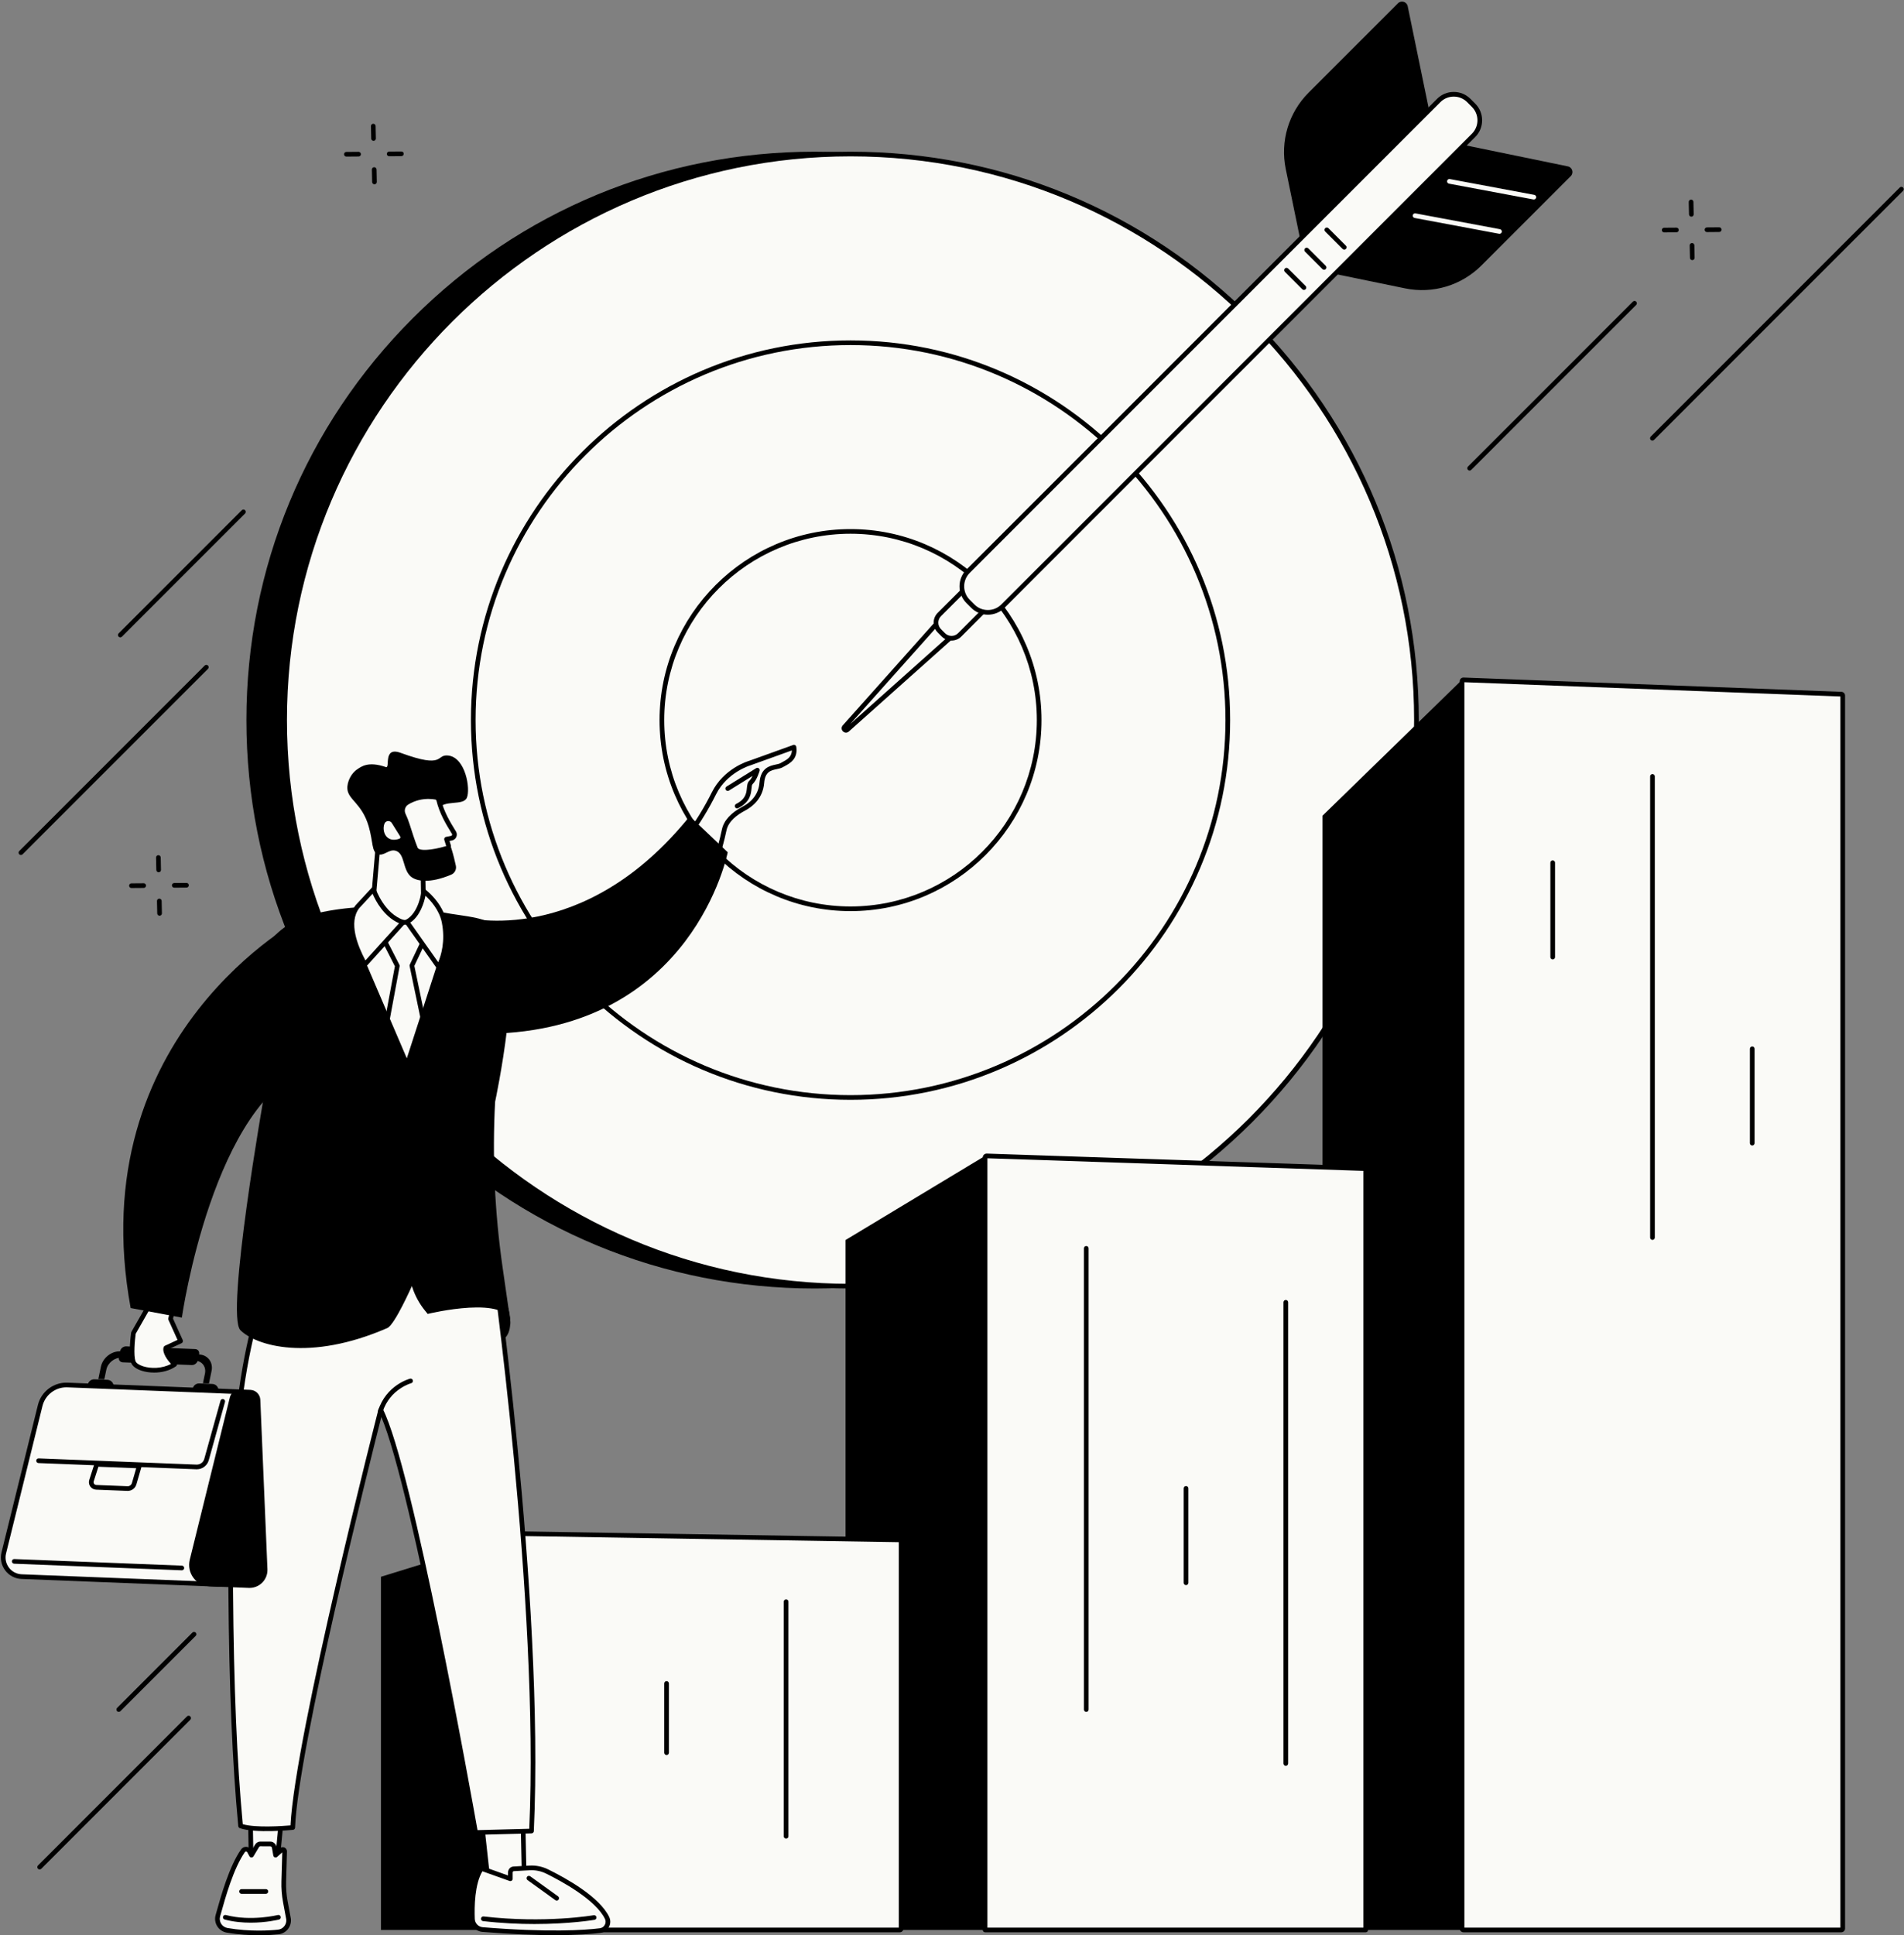
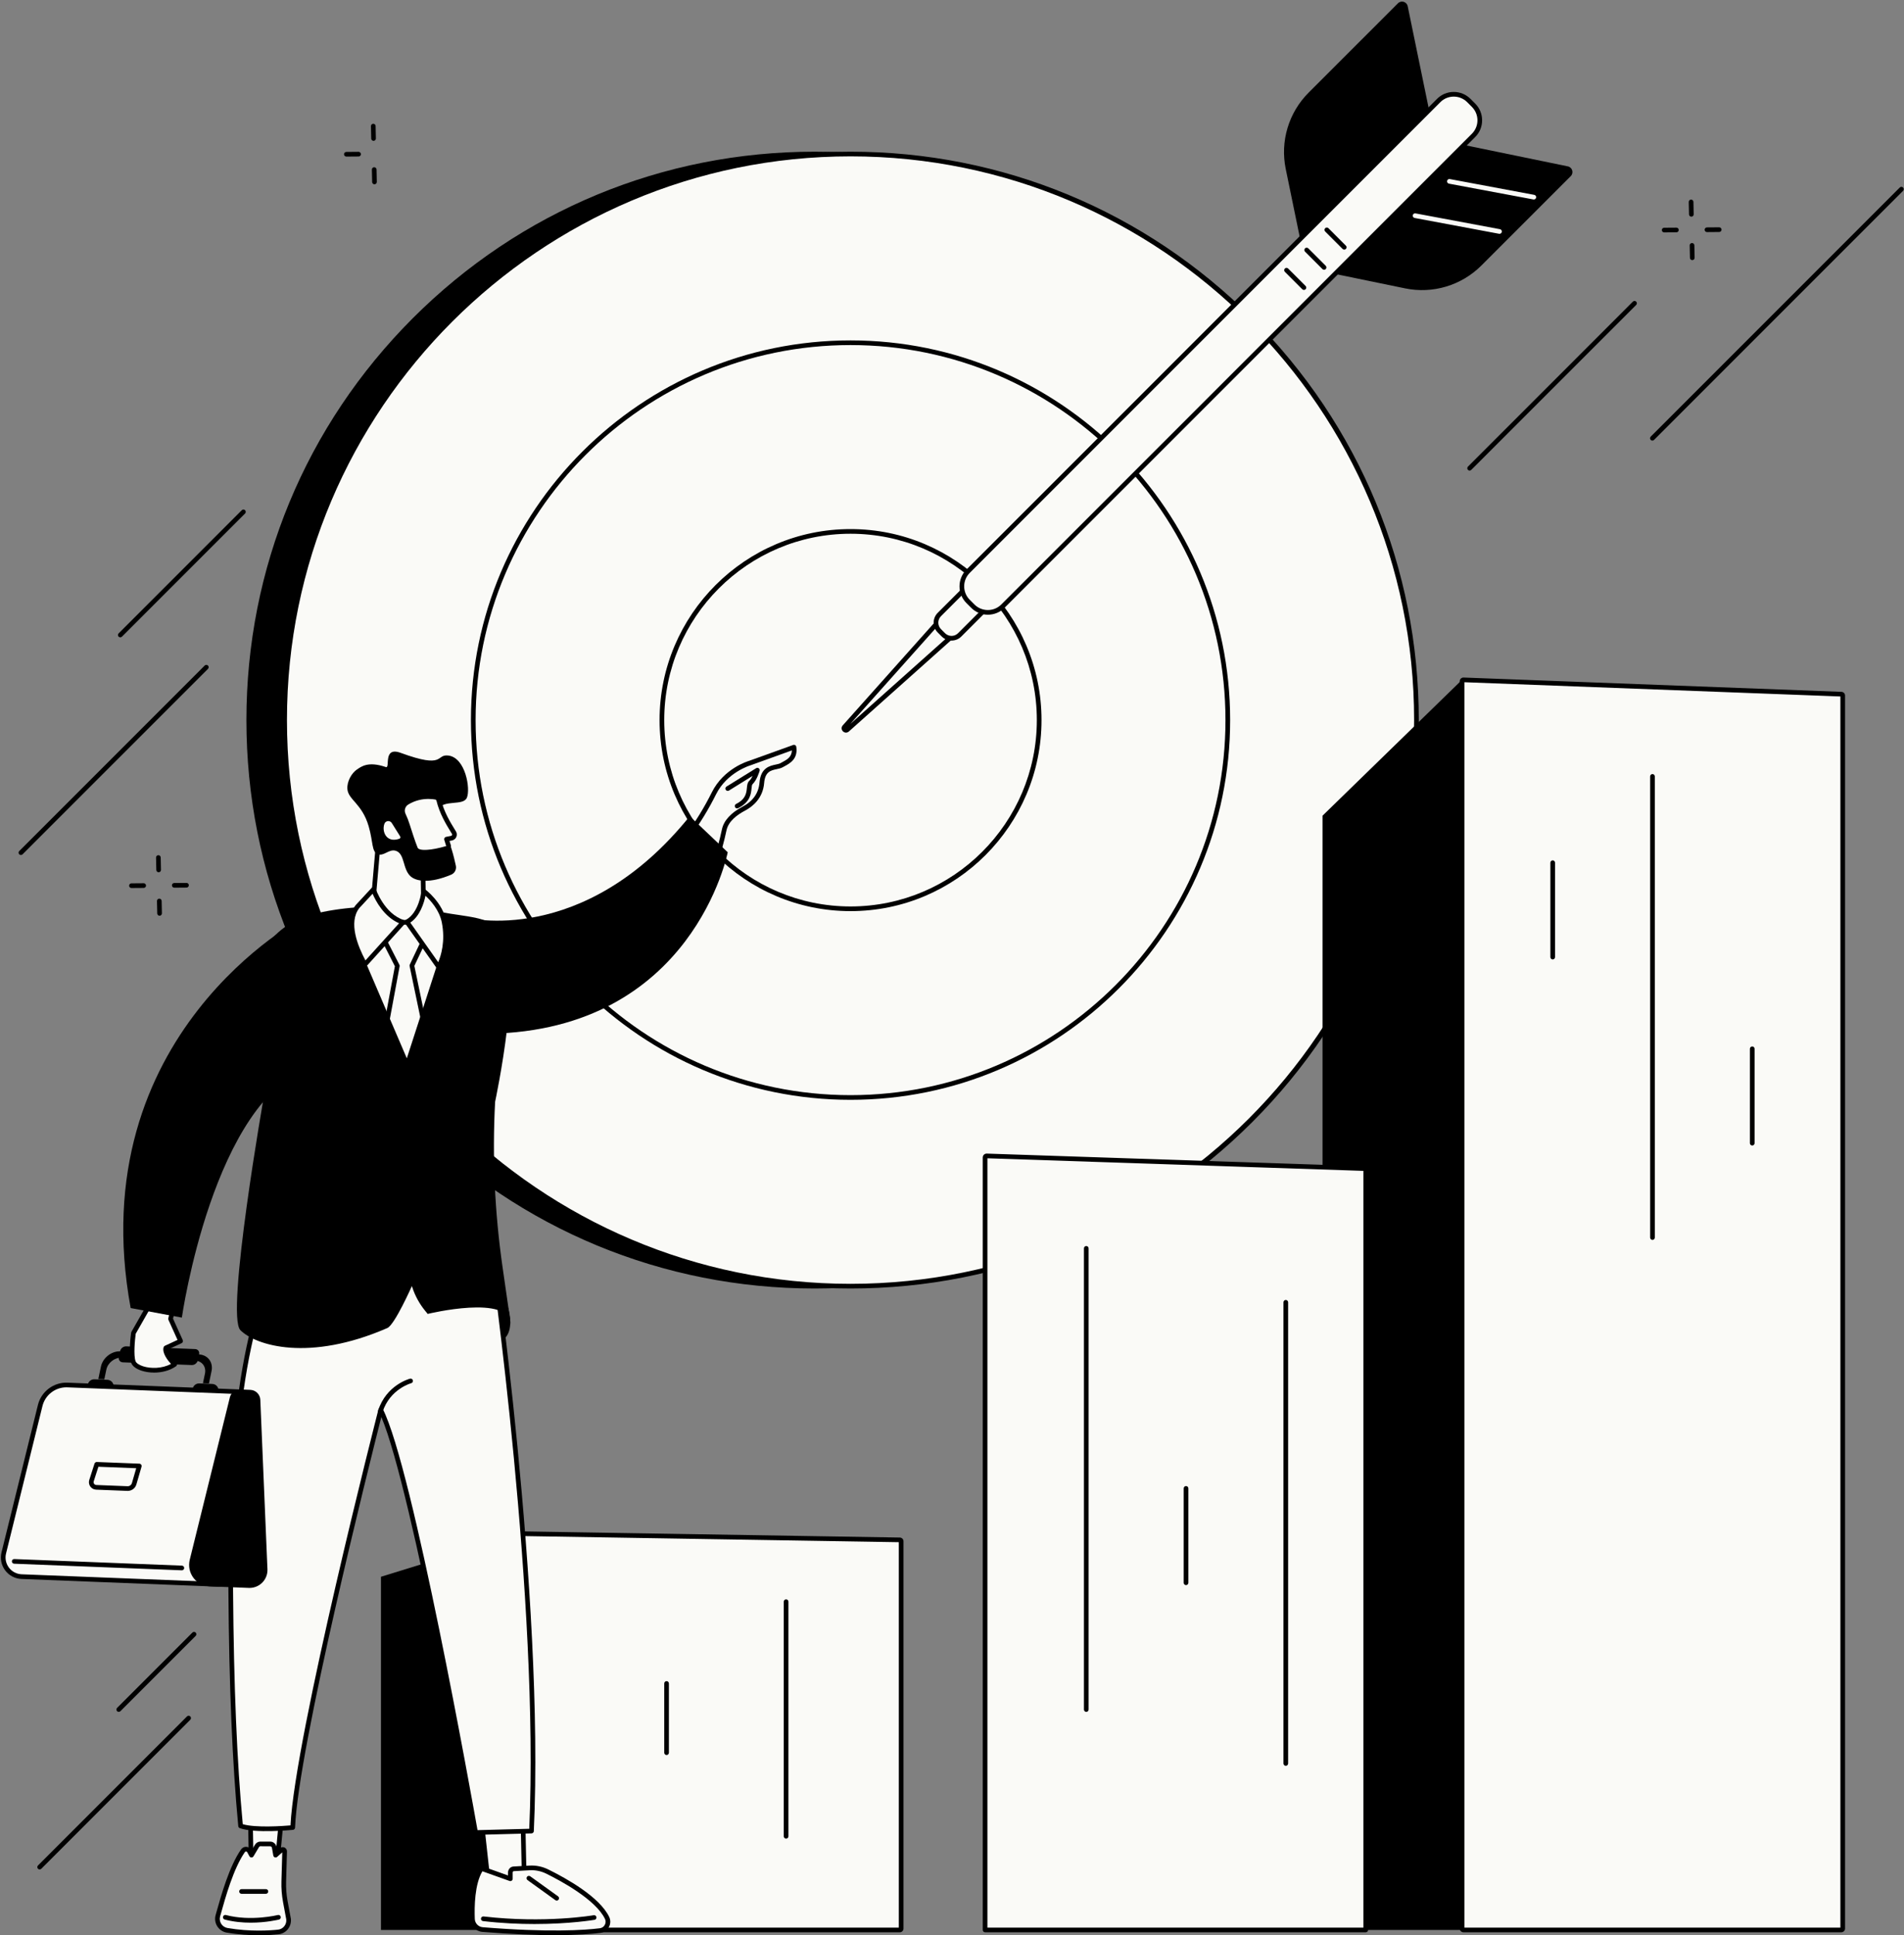
<svg xmlns="http://www.w3.org/2000/svg" fill="#000000" height="1831.5" preserveAspectRatio="xMidYMid meet" version="1" viewBox="348.5 333.5 1802.4 1831.5" width="1802.4" zoomAndPan="magnify">
  <rect x="348.5" y="333.5" width="1802.4" height="1831.5" fill="#808080" stroke="none" />
  <g>
    <g id="change1_1">
      <path d="M 1655.383 1014.988 C 1655.383 1310.852 1415.551 1550.699 1119.68 1550.699 C 823.816 1550.699 583.969 1310.852 583.969 1014.988 C 583.969 719.121 823.816 479.273 1119.68 479.273 C 1415.551 479.273 1655.383 719.121 1655.383 1014.988" fill="inherit" />
    </g>
    <g id="change1_2">
      <path d="M 1119.684 481.473 C 825.508 481.473 586.18 720.801 586.18 1014.984 C 586.18 1309.156 825.508 1548.488 1119.684 1548.488 C 1413.852 1548.488 1653.18 1309.156 1653.18 1014.984 C 1653.18 720.801 1413.852 481.473 1119.684 481.473 Z M 1119.684 1552.906 C 976 1552.906 840.914 1496.945 739.312 1395.348 C 637.715 1293.746 581.762 1158.664 581.762 1014.984 C 581.762 871.293 637.715 736.215 739.312 634.609 C 840.914 533.016 976 477.055 1119.684 477.055 C 1263.359 477.055 1398.449 533.016 1500.055 634.609 C 1601.652 736.215 1657.609 871.293 1657.609 1014.984 C 1657.609 1158.664 1601.652 1293.746 1500.055 1395.348 C 1398.449 1496.945 1263.359 1552.906 1119.684 1552.906" fill="inherit" />
    </g>
    <g id="change2_1">
      <path d="M 1689.363 1014.988 C 1689.363 1310.852 1449.52 1550.699 1153.652 1550.699 C 857.785 1550.699 617.938 1310.852 617.938 1014.988 C 617.938 719.121 857.785 479.273 1153.652 479.273 C 1449.52 479.273 1689.363 719.121 1689.363 1014.988" fill="#fafaf7" />
    </g>
    <g id="change1_3">
      <path d="M 1153.652 481.473 C 859.48 481.473 620.148 720.801 620.148 1014.984 C 620.148 1309.156 859.48 1548.488 1153.652 1548.488 C 1447.82 1548.488 1687.16 1309.156 1687.16 1014.984 C 1687.16 720.801 1447.82 481.473 1153.652 481.473 Z M 1153.652 1552.906 C 1009.973 1552.906 874.883 1496.945 773.285 1395.348 C 671.684 1293.746 615.73 1158.664 615.73 1014.984 C 615.73 871.293 671.684 736.215 773.285 634.609 C 874.883 533.016 1009.973 477.055 1153.652 477.055 C 1297.34 477.055 1432.43 533.016 1534.023 634.609 C 1635.633 736.215 1691.578 871.293 1691.578 1014.984 C 1691.578 1158.664 1635.633 1293.746 1534.023 1395.348 C 1432.43 1496.945 1297.34 1552.906 1153.652 1552.906" fill="inherit" />
    </g>
    <g id="change2_2">
      <path d="M 1510.797 1014.98 C 1510.797 1212.227 1350.891 1372.129 1153.656 1372.129 C 956.406 1372.129 796.512 1212.227 796.512 1014.98 C 796.512 817.734 956.406 657.84 1153.656 657.84 C 1350.891 657.84 1510.797 817.734 1510.797 1014.98" fill="#fafaf7" />
    </g>
    <g id="change1_4">
      <path d="M 1153.641 660.062 C 957.938 660.062 798.719 819.277 798.719 1014.996 C 798.719 1210.699 957.938 1369.922 1153.641 1369.922 C 1349.359 1369.922 1508.574 1210.699 1508.574 1014.996 C 1508.574 819.277 1349.359 660.062 1153.641 660.062 Z M 1153.641 1374.344 C 955.5 1374.344 794.297 1213.133 794.297 1014.996 C 794.297 816.844 955.5 655.641 1153.641 655.641 C 1351.793 655.641 1513 816.844 1513 1014.996 C 1513 1213.133 1351.793 1374.344 1153.641 1374.344" fill="inherit" />
    </g>
    <g id="change2_3">
      <path d="M 1332.211 1014.996 C 1332.211 1113.617 1252.266 1193.57 1153.645 1193.57 C 1055.023 1193.57 975.074 1113.617 975.074 1014.996 C 975.074 916.375 1055.023 836.422 1153.645 836.422 C 1252.266 836.422 1332.211 916.375 1332.211 1014.996" fill="#fafaf7" />
    </g>
    <g id="change1_5">
      <path d="M 1153.648 838.621 C 1056.398 838.621 977.289 917.738 977.289 1014.988 C 977.289 1112.23 1056.398 1191.348 1153.648 1191.348 C 1250.898 1191.348 1330.008 1112.23 1330.008 1014.988 C 1330.008 917.738 1250.898 838.621 1153.648 838.621 Z M 1153.648 1195.766 C 1053.969 1195.766 972.871 1114.672 972.871 1014.988 C 972.871 915.297 1053.969 834.207 1153.648 834.207 C 1253.332 834.207 1334.434 915.297 1334.434 1014.988 C 1334.434 1114.672 1253.332 1195.766 1153.648 1195.766" fill="inherit" />
    </g>
    <g id="change2_4">
-       <path d="M 1147.941 1021.441 L 1239.75 918.559 L 1253.48 932.289 L 1150.602 1024.109 C 1148.828 1025.691 1146.352 1023.219 1147.941 1021.441" fill="#fafaf7" />
-     </g>
+       </g>
    <g id="change1_6">
      <path d="M 1239.852 921.781 L 1153.352 1018.691 L 1250.27 932.199 Z M 1147.941 1021.441 L 1147.961 1021.441 Z M 1147.941 1021.441 L 1149.578 1022.922 L 1149.578 1022.91 Z M 1149.34 1026.828 C 1148.301 1026.828 1147.27 1026.422 1146.449 1025.59 C 1144.859 1024.012 1144.801 1021.641 1146.289 1019.969 L 1238.109 917.09 C 1238.512 916.641 1239.078 916.371 1239.691 916.352 C 1240.281 916.34 1240.891 916.57 1241.32 917 L 1255.039 930.73 C 1255.469 931.16 1255.711 931.738 1255.691 932.352 C 1255.672 932.961 1255.41 933.531 1254.949 933.941 L 1152.078 1025.762 C 1151.27 1026.469 1150.301 1026.828 1149.34 1026.828" fill="inherit" />
    </g>
    <g id="change2_5">
      <path d="M 1241.57 934.328 L 1237.719 930.48 C 1233.461 926.219 1233.461 919.328 1237.719 915.07 L 1277.461 875.328 L 1296.719 894.578 L 1256.969 934.328 C 1252.719 938.578 1245.82 938.578 1241.57 934.328" fill="#fafaf7" />
    </g>
    <g id="change1_7">
      <path d="M 1277.461 878.449 L 1239.281 916.629 C 1235.898 920.02 1235.898 925.531 1239.281 928.91 L 1243.129 932.762 C 1246.52 936.148 1252.02 936.148 1255.41 932.762 L 1293.59 894.578 Z M 1249.27 939.719 C 1245.91 939.719 1242.559 938.441 1240.012 935.891 L 1236.16 932.039 C 1231.051 926.93 1231.051 918.621 1236.16 913.512 L 1275.898 873.77 C 1276.762 872.898 1278.16 872.898 1279.02 873.77 L 1298.281 893.02 C 1298.691 893.43 1298.922 894 1298.922 894.578 C 1298.922 895.172 1298.691 895.73 1298.281 896.141 L 1258.531 935.891 C 1255.98 938.441 1252.621 939.719 1249.27 939.719" fill="inherit" />
    </g>
    <g id="change2_6">
      <path d="M 1269.379 907.133 L 1264.918 902.668 C 1257.039 894.785 1257.039 882.004 1264.918 874.121 L 1710.402 428.641 C 1718.285 420.754 1731.066 420.754 1738.949 428.641 L 1743.402 433.105 C 1751.285 440.988 1751.285 453.754 1743.402 461.641 L 1297.922 907.133 C 1290.039 915.016 1277.254 915.016 1269.379 907.133" fill="#fafaf7" />
    </g>
    <g id="change1_8">
      <path d="M 1724.688 424.926 C 1719.879 424.926 1715.363 426.801 1711.969 430.195 L 1266.48 875.676 C 1259.473 882.695 1259.473 894.098 1266.48 901.102 L 1270.941 905.566 C 1274.332 908.961 1278.848 910.824 1283.656 910.824 C 1288.453 910.824 1292.969 908.961 1296.363 905.566 L 1741.848 460.074 C 1745.238 456.68 1747.113 452.164 1747.113 447.367 C 1747.113 442.57 1745.238 438.055 1741.848 434.66 L 1737.395 430.195 C 1733.988 426.801 1729.484 424.926 1724.688 424.926 Z M 1283.656 915.25 C 1277.672 915.25 1272.043 912.918 1267.82 908.68 L 1263.359 904.227 C 1254.621 895.488 1254.621 881.289 1263.359 872.551 L 1708.844 427.07 C 1713.066 422.848 1718.691 420.512 1724.688 420.512 C 1730.656 420.512 1736.285 422.848 1740.508 427.07 L 1744.973 431.535 C 1749.207 435.758 1751.527 441.383 1751.527 447.367 C 1751.527 453.348 1749.207 458.977 1744.973 463.199 L 1299.488 908.68 C 1295.266 912.918 1289.629 915.25 1283.656 915.25" fill="inherit" />
    </g>
    <g id="change1_9">
      <path d="M 1579.285 559.75 L 1565.625 493.375 C 1560.242 467.219 1568.375 440.102 1587.25 421.215 L 1671.859 336.617 C 1674.945 333.535 1680.207 335.117 1681.086 339.383 L 1701.328 437.711 L 1579.285 559.75" fill="inherit" />
    </g>
    <g id="change1_10">
      <path d="M 1612.297 592.746 L 1678.668 606.414 C 1704.824 611.793 1731.949 603.676 1750.824 584.789 L 1835.434 500.184 C 1838.52 497.098 1836.938 491.828 1832.668 490.957 L 1734.34 470.715 L 1612.297 592.746" fill="inherit" />
    </g>
    <g id="change2_7">
      <path d="M 1800.484 522.297 C 1800.352 522.297 1800.215 522.285 1800.082 522.262 L 1720.141 507.301 C 1718.941 507.078 1718.156 505.926 1718.375 504.727 C 1718.598 503.523 1719.75 502.727 1720.961 502.961 L 1800.891 517.91 C 1802.09 518.129 1802.875 519.293 1802.668 520.496 C 1802.457 521.551 1801.527 522.297 1800.484 522.297" fill="#fafaf7" />
    </g>
    <g id="change2_8">
      <path d="M 1768.004 554.777 C 1767.859 554.777 1767.742 554.766 1767.598 554.742 L 1687.656 539.781 C 1686.461 539.566 1685.664 538.41 1685.895 537.203 C 1686.113 536.012 1687.27 535.215 1688.473 535.441 L 1768.402 550.402 C 1769.609 550.621 1770.391 551.777 1770.176 552.969 C 1769.969 554.031 1769.043 554.777 1768.004 554.777" fill="#fafaf7" />
    </g>
    <g id="change2_9">
      <path d="M 1566.352 589.199 L 1582.848 605.695 L 1566.352 589.199" fill="#fafaf7" />
    </g>
    <g id="change1_11">
      <path d="M 1582.852 607.898 C 1582.277 607.898 1581.723 607.676 1581.289 607.254 L 1564.797 590.762 C 1563.93 589.895 1563.93 588.496 1564.797 587.641 C 1565.656 586.77 1567.062 586.77 1567.922 587.641 L 1584.41 604.121 C 1585.27 604.988 1585.27 606.383 1584.41 607.254 C 1583.977 607.676 1583.414 607.898 1582.852 607.898" fill="inherit" />
    </g>
    <g id="change2_10">
      <path d="M 1585.445 570.113 L 1601.938 586.605 L 1585.445 570.113" fill="#fafaf7" />
    </g>
    <g id="change1_12">
      <path d="M 1601.938 588.809 C 1601.367 588.809 1600.801 588.594 1600.371 588.156 L 1583.883 571.668 C 1583.016 570.812 1583.016 569.414 1583.883 568.551 C 1584.75 567.684 1586.148 567.684 1587 568.551 L 1603.492 585.039 C 1604.355 585.906 1604.355 587.305 1603.492 588.156 C 1603.062 588.594 1602.496 588.809 1601.938 588.809" fill="inherit" />
    </g>
    <g id="change2_11">
      <path d="M 1604.52 551.023 L 1621.02 567.516 L 1604.52 551.023" fill="#fafaf7" />
    </g>
    <g id="change1_13">
      <path d="M 1621.004 569.742 C 1620.441 569.742 1619.879 569.527 1619.449 569.098 L 1602.949 552.598 C 1602.09 551.738 1602.09 550.336 1602.949 549.477 C 1603.812 548.613 1605.215 548.613 1606.074 549.477 L 1622.559 565.973 C 1623.434 566.832 1623.434 568.223 1622.559 569.098 C 1622.141 569.527 1621.578 569.742 1621.004 569.742" fill="inherit" />
    </g>
    <g id="change1_14">
      <path d="M 1756.699 2159.961 L 1600.461 2159.961 L 1600.461 1105.449 L 1732.527 976.855 L 1756.699 2159.961" fill="inherit" />
    </g>
    <g id="change2_12">
      <path d="M 2091.551 2159.961 L 1733.859 2159.961 C 1733.129 2159.961 1732.527 2159.359 1732.527 2158.621 L 1732.527 978.254 C 1732.527 977.496 1733.156 976.879 1733.914 976.918 L 2091.602 990.465 C 2092.324 990.488 2092.887 991.078 2092.887 991.797 L 2092.887 2158.621 C 2092.887 2159.359 2092.285 2159.961 2091.551 2159.961" fill="#fafaf7" />
    </g>
    <g id="change1_15">
      <path d="M 1734.746 2157.75 L 2090.684 2157.75 L 2090.684 992.629 L 1734.746 979.148 Z M 2091.57 2162.168 L 1733.859 2162.168 C 1731.918 2162.168 1730.324 2160.578 1730.324 2158.617 L 1730.324 978.246 C 1730.324 977.285 1730.711 976.359 1731.406 975.691 C 1732.098 975.02 1733.023 974.66 1734 974.699 L 2091.699 988.246 C 2093.602 988.312 2095.105 989.867 2095.105 991.781 L 2095.105 2158.617 C 2095.105 2160.578 2093.512 2162.168 2091.57 2162.168" fill="inherit" />
    </g>
    <g id="change1_16">
-       <path d="M 1293.719 2159.961 L 1148.949 2159.961 L 1148.949 1507.012 L 1281.012 1427.391 L 1293.719 2159.961" fill="inherit" />
-     </g>
+       </g>
    <g id="change2_13">
      <path d="M 1641.379 2159.961 L 1281.008 2159.961 L 1281.008 1428.926 C 1281.008 1428.078 1281.703 1427.414 1282.551 1427.445 L 1641.379 1439.457 L 1641.379 2159.961" fill="#fafaf7" />
    </g>
    <g id="change1_17">
      <path d="M 1283.223 2157.75 L 1639.176 2157.75 L 1639.176 1441.586 L 1283.223 1429.668 Z M 1641.387 2162.168 L 1281.016 2162.168 C 1279.797 2162.168 1278.809 2161.18 1278.809 2159.957 L 1278.809 1428.922 C 1278.809 1427.922 1279.211 1426.953 1279.938 1426.27 C 1280.652 1425.562 1281.621 1425.211 1282.617 1425.23 L 1641.457 1437.25 C 1642.645 1437.289 1643.594 1438.258 1643.594 1439.457 L 1643.594 2159.957 C 1643.594 2161.18 1642.605 2162.168 1641.387 2162.168" fill="inherit" />
    </g>
    <g id="change1_18">
      <path d="M 858.543 2159.961 L 709.129 2159.961 L 709.129 1825.711 L 841.191 1784.949 L 858.543 2159.961" fill="inherit" />
    </g>
    <g id="change2_14">
      <path d="M 1200.301 2159.961 L 842.449 2159.961 C 841.754 2159.961 841.191 2159.398 841.191 2158.699 L 841.191 1786.23 C 841.191 1785.531 841.77 1784.961 842.469 1784.969 L 1200.32 1790.809 C 1201.012 1790.82 1201.559 1791.379 1201.559 1792.07 L 1201.559 2158.699 C 1201.559 2159.398 1201 2159.961 1200.301 2159.961" fill="#fafaf7" />
    </g>
    <g id="change1_19">
      <path d="M 843.402 2157.75 L 1199.352 2157.75 L 1199.352 1793 L 843.402 1787.199 Z M 1200.301 2162.172 L 842.449 2162.172 C 840.535 2162.172 838.98 2160.609 838.98 2158.699 L 838.98 1786.23 C 838.98 1785.289 839.352 1784.41 840.02 1783.762 C 840.688 1783.102 841.512 1782.73 842.508 1782.762 L 1200.359 1788.602 C 1202.238 1788.629 1203.77 1790.191 1203.77 1792.07 L 1203.77 2158.699 C 1203.77 2160.609 1202.211 2162.172 1200.301 2162.172" fill="inherit" />
    </g>
    <g id="change2_15">
      <path d="M 1376.809 1953.578 C 1375.578 1953.578 1374.602 1952.59 1374.602 1951.371 L 1374.602 1514.922 C 1374.602 1513.699 1375.578 1512.711 1376.809 1512.711 C 1378.031 1512.711 1379.012 1513.699 1379.012 1514.922 L 1379.012 1951.371 C 1379.012 1952.59 1378.031 1953.578 1376.809 1953.578" fill="#fafaf7" />
    </g>
    <g id="change2_16">
      <path d="M 1565.68 2004.621 C 1564.461 2004.621 1563.469 2003.641 1563.469 2002.41 L 1563.469 1565.969 C 1563.469 1564.75 1564.461 1563.762 1565.68 1563.762 C 1566.898 1563.762 1567.891 1564.75 1567.891 1565.969 L 1567.891 2002.41 C 1567.891 2003.641 1566.898 2004.621 1565.68 2004.621" fill="#fafaf7" />
    </g>
    <g id="change2_17">
      <path d="M 1912.797 1506.918 C 1911.574 1506.918 1910.59 1505.926 1910.59 1504.707 L 1910.59 1068.27 C 1910.59 1067.047 1911.574 1066.059 1912.797 1066.059 C 1914.02 1066.059 1915.004 1067.047 1915.004 1068.27 L 1915.004 1504.707 C 1915.004 1505.926 1914.02 1506.918 1912.797 1506.918" fill="#fafaf7" />
    </g>
    <g id="change2_18">
      <path d="M 1092.648 2073.539 C 1091.43 2073.539 1090.441 2072.551 1090.441 2071.328 L 1090.441 1849.281 C 1090.441 1848.059 1091.43 1847.07 1092.648 1847.07 C 1093.871 1847.07 1094.859 1848.059 1094.859 1849.281 L 1094.859 2071.328 C 1094.859 2072.551 1093.871 2073.539 1092.648 2073.539" fill="#fafaf7" />
    </g>
    <g id="change2_19">
      <path d="M 1471.238 1833.621 C 1470.02 1833.621 1469.031 1832.629 1469.031 1831.41 L 1469.031 1742.078 C 1469.031 1740.859 1470.02 1739.871 1471.238 1739.871 C 1472.461 1739.871 1473.449 1740.859 1473.449 1742.078 L 1473.449 1831.41 C 1473.449 1832.629 1472.461 1833.621 1471.238 1833.621" fill="#fafaf7" />
    </g>
    <g id="change2_20">
      <path d="M 1818.352 1241.488 C 1817.133 1241.488 1816.141 1240.492 1816.141 1239.277 L 1816.141 1149.945 C 1816.141 1148.73 1817.133 1147.734 1818.352 1147.734 C 1819.57 1147.734 1820.562 1148.73 1820.562 1149.945 L 1820.562 1239.277 C 1820.562 1240.492 1819.57 1241.488 1818.352 1241.488" fill="#fafaf7" />
    </g>
    <g id="change2_21">
      <path d="M 2007.242 1417.586 C 2006.02 1417.586 2005.023 1416.598 2005.023 1415.375 L 2005.023 1326.043 C 2005.023 1324.824 2006.02 1323.836 2007.242 1323.836 C 2008.461 1323.836 2009.449 1324.824 2009.449 1326.043 L 2009.449 1415.375 C 2009.449 1416.598 2008.461 1417.586 2007.242 1417.586" fill="#fafaf7" />
    </g>
    <g id="change2_22">
      <path d="M 979.492 1994.422 C 978.273 1994.422 977.285 1993.43 977.285 1992.211 L 977.285 1926.699 C 977.285 1925.48 978.273 1924.488 979.492 1924.488 C 980.715 1924.488 981.703 1925.48 981.703 1926.699 L 981.703 1992.211 C 981.703 1993.43 980.715 1994.422 979.492 1994.422" fill="#fafaf7" />
    </g>
    <g id="change1_20">
      <path d="M 1376.809 1953.578 C 1375.578 1953.578 1374.602 1952.59 1374.602 1951.371 L 1374.602 1514.922 C 1374.602 1513.699 1375.578 1512.711 1376.809 1512.711 C 1378.031 1512.711 1379.012 1513.699 1379.012 1514.922 L 1379.012 1951.371 C 1379.012 1952.59 1378.031 1953.578 1376.809 1953.578" fill="inherit" />
    </g>
    <g id="change1_21">
      <path d="M 1565.68 2004.621 C 1564.461 2004.621 1563.469 2003.641 1563.469 2002.41 L 1563.469 1565.969 C 1563.469 1564.75 1564.461 1563.762 1565.68 1563.762 C 1566.898 1563.762 1567.891 1564.75 1567.891 1565.969 L 1567.891 2002.41 C 1567.891 2003.641 1566.898 2004.621 1565.68 2004.621" fill="inherit" />
    </g>
    <g id="change1_22">
      <path d="M 1471.238 1833.621 C 1470.02 1833.621 1469.031 1832.629 1469.031 1831.41 L 1469.031 1742.078 C 1469.031 1740.859 1470.02 1739.871 1471.238 1739.871 C 1472.461 1739.871 1473.449 1740.859 1473.449 1742.078 L 1473.449 1831.41 C 1473.449 1832.629 1472.461 1833.621 1471.238 1833.621" fill="inherit" />
    </g>
    <g id="change1_23">
      <path d="M 1912.797 1506.918 C 1911.574 1506.918 1910.59 1505.926 1910.59 1504.707 L 1910.59 1068.27 C 1910.59 1067.047 1911.574 1066.059 1912.797 1066.059 C 1914.02 1066.059 1915.004 1067.047 1915.004 1068.27 L 1915.004 1504.707 C 1915.004 1505.926 1914.02 1506.918 1912.797 1506.918" fill="inherit" />
    </g>
    <g id="change1_24">
      <path d="M 1818.352 1241.488 C 1817.133 1241.488 1816.141 1240.492 1816.141 1239.277 L 1816.141 1149.945 C 1816.141 1148.73 1817.133 1147.734 1818.352 1147.734 C 1819.57 1147.734 1820.562 1148.73 1820.562 1149.945 L 1820.562 1239.277 C 1820.562 1240.492 1819.57 1241.488 1818.352 1241.488" fill="inherit" />
    </g>
    <g id="change1_25">
      <path d="M 2007.242 1417.586 C 2006.02 1417.586 2005.023 1416.598 2005.023 1415.375 L 2005.023 1326.043 C 2005.023 1324.824 2006.02 1323.836 2007.242 1323.836 C 2008.461 1323.836 2009.449 1324.824 2009.449 1326.043 L 2009.449 1415.375 C 2009.449 1416.598 2008.461 1417.586 2007.242 1417.586" fill="inherit" />
    </g>
    <g id="change1_26">
      <path d="M 1092.648 2073.539 C 1091.43 2073.539 1090.441 2072.551 1090.441 2071.328 L 1090.441 1849.281 C 1090.441 1848.059 1091.43 1847.07 1092.648 1847.07 C 1093.871 1847.07 1094.859 1848.059 1094.859 1849.281 L 1094.859 2071.328 C 1094.859 2072.551 1093.871 2073.539 1092.648 2073.539" fill="inherit" />
    </g>
    <g id="change1_27">
      <path d="M 979.492 1994.422 C 978.273 1994.422 977.285 1993.43 977.285 1992.211 L 977.285 1926.699 C 977.285 1925.48 978.273 1924.488 979.492 1924.488 C 980.715 1924.488 981.703 1925.48 981.703 1926.699 L 981.703 1992.211 C 981.703 1993.43 980.715 1994.422 979.492 1994.422" fill="inherit" />
    </g>
    <g id="change2_23">
      <path d="M 617.703 2025.211 L 611.035 2095.07 L 586.254 2095.07 L 585.055 2026.359 L 617.703 2025.211" fill="#fafaf7" />
    </g>
    <g id="change1_28">
      <path d="M 588.422 2092.859 L 609.027 2092.859 L 615.266 2027.5 L 587.301 2028.488 Z M 611.035 2097.281 L 586.254 2097.281 C 585.047 2097.281 584.062 2096.32 584.043 2095.109 L 582.844 2026.398 C 582.824 2025.191 583.773 2024.191 584.977 2024.148 L 617.629 2023 C 618.27 2022.98 618.875 2023.23 619.312 2023.691 C 619.75 2024.16 619.965 2024.781 619.902 2025.422 L 613.234 2095.281 C 613.129 2096.422 612.176 2097.281 611.035 2097.281" fill="inherit" />
    </g>
    <g id="change2_24">
      <path d="M 611.98 2161.871 C 601.684 2162.969 583.109 2163.691 563.469 2160.301 C 557.047 2159.191 552.98 2152.77 554.742 2146.5 C 559.234 2130.5 567.039 2101.422 578.527 2084.969 C 580.016 2082.84 583.234 2083.051 584.477 2085.328 L 586.555 2089.16 L 591.781 2080.41 C 592.422 2079.34 593.531 2078.648 594.77 2078.531 L 603.898 2078.578 C 605.922 2078.391 607.754 2079.789 608.105 2081.801 L 609.398 2089.16 L 614.938 2084.238 C 616.121 2083.191 617.988 2084.059 617.945 2085.648 L 617.121 2114.07 C 616.938 2120.48 617.434 2126.891 618.605 2133.199 L 621.699 2149.852 C 622.285 2155.852 617.961 2161.23 611.98 2161.871" fill="#fafaf7" />
    </g>
    <g id="change1_29">
      <path d="M 581.383 2085.699 C 581.137 2085.699 580.668 2085.77 580.34 2086.238 C 569.602 2101.609 562.035 2128.641 557.52 2144.781 L 556.867 2147.102 C 556.188 2149.512 556.555 2152.02 557.898 2154.148 C 559.227 2156.25 561.395 2157.699 563.844 2158.121 C 585.422 2161.84 604.527 2160.449 611.742 2159.672 C 616.488 2159.16 619.969 2154.852 619.5 2150.07 L 616.434 2133.602 C 615.238 2127.148 614.727 2120.559 614.914 2114.012 L 615.707 2086.512 L 610.867 2090.809 C 610.27 2091.34 609.43 2091.512 608.672 2091.238 C 607.918 2090.98 607.363 2090.328 607.223 2089.539 L 605.93 2082.18 C 605.777 2081.309 604.977 2080.711 604.102 2080.781 L 594.754 2080.738 C 594.438 2080.781 593.953 2081.078 593.68 2081.551 L 588.449 2090.289 C 588.043 2090.969 587.266 2091.398 586.508 2091.371 C 585.715 2091.352 584.988 2090.91 584.609 2090.211 L 582.531 2086.379 C 582.219 2085.801 581.672 2085.711 581.453 2085.699 C 581.434 2085.699 581.406 2085.699 581.383 2085.699 Z M 593.609 2165 C 584.938 2165 574.344 2164.422 563.094 2162.48 C 559.41 2161.84 556.156 2159.66 554.16 2156.5 C 552.172 2153.352 551.605 2149.488 552.613 2145.898 L 553.262 2143.59 C 557.855 2127.172 565.547 2099.699 576.719 2083.711 C 577.855 2082.078 579.723 2081.18 581.699 2081.289 C 583.699 2081.398 585.461 2082.52 586.418 2084.27 L 586.645 2084.699 L 589.887 2079.281 C 590.883 2077.609 592.633 2076.512 594.562 2076.328 L 603.91 2076.371 C 606.844 2076.09 609.734 2078.301 610.281 2081.41 L 610.891 2084.879 L 613.473 2082.59 C 614.672 2081.531 616.387 2081.281 617.84 2081.949 C 619.289 2082.629 620.199 2084.109 620.152 2085.711 L 619.332 2114.129 C 619.152 2120.379 619.641 2126.648 620.777 2132.801 L 623.871 2149.449 C 624.605 2156.828 619.363 2163.301 612.215 2164.059 C 608.578 2164.449 601.992 2165 593.609 2165" fill="inherit" />
    </g>
    <g id="change1_30">
      <path d="M 585.82 2153.078 C 578.199 2153.078 569.668 2152.328 561.219 2150.109 C 560.039 2149.801 559.336 2148.59 559.645 2147.41 C 559.953 2146.23 561.164 2145.531 562.344 2145.84 C 586.074 2152.078 611.305 2145.891 611.559 2145.828 C 612.742 2145.531 613.941 2146.25 614.238 2147.441 C 614.535 2148.621 613.816 2149.82 612.633 2150.121 C 611.926 2150.289 600.578 2153.078 585.82 2153.078" fill="inherit" />
    </g>
    <g id="change1_31">
      <path d="M 600.207 2125.75 L 577.137 2125.75 C 575.918 2125.75 574.93 2124.762 574.93 2123.539 C 574.93 2122.32 575.918 2121.328 577.137 2121.328 L 600.207 2121.328 C 601.426 2121.328 602.414 2122.32 602.414 2123.539 C 602.414 2124.762 601.426 2125.75 600.207 2125.75" fill="inherit" />
    </g>
    <g id="change2_25">
      <path d="M 801.855 2034.719 L 810.805 2116.148 L 845.016 2123.32 L 842.93 2027.84 L 801.855 2034.719" fill="#fafaf7" />
    </g>
    <g id="change1_32">
      <path d="M 812.828 2114.309 L 842.742 2120.578 L 840.777 2030.441 L 804.281 2036.551 Z M 845.016 2125.531 C 844.863 2125.531 844.711 2125.512 844.562 2125.48 L 810.355 2118.309 C 809.418 2118.109 808.715 2117.34 808.609 2116.391 L 799.66 2034.961 C 799.535 2033.789 800.336 2032.73 801.492 2032.539 L 842.566 2025.66 C 843.195 2025.551 843.848 2025.73 844.34 2026.141 C 844.836 2026.539 845.129 2027.148 845.141 2027.789 L 847.223 2123.27 C 847.238 2123.941 846.941 2124.59 846.426 2125.02 C 846.023 2125.352 845.523 2125.531 845.016 2125.531" fill="inherit" />
    </g>
    <g id="change2_26">
      <path d="M 795.738 2149.621 C 795.242 2136.922 795.727 2114.199 804.246 2101.762 L 831.609 2111.52 L 831.609 2105.672 C 831.609 2103.781 832.953 2102.23 834.668 2102.129 L 849.93 2101.25 C 855.625 2100.922 861.301 2102.102 866.504 2104.672 C 881.887 2112.238 914.125 2129.871 923.16 2148.52 C 925.672 2153.699 922.312 2159.84 916.602 2160.551 C 901.957 2162.371 868 2164.672 805.336 2159.602 C 800.086 2159.172 795.945 2154.891 795.738 2149.621" fill="#fafaf7" />
    </g>
    <g id="change1_33">
      <path d="M 797.945 2149.531 C 798.109 2153.68 801.359 2157.059 805.512 2157.391 C 867.938 2162.449 901.738 2160.172 916.328 2158.359 C 918.344 2158.109 920.055 2156.941 921.027 2155.148 C 922 2153.359 922.051 2151.301 921.172 2149.48 C 912.309 2131.18 879.305 2113.43 865.527 2106.648 C 860.676 2104.262 855.32 2103.16 850.059 2103.461 L 834.797 2104.328 C 834.258 2104.359 833.82 2104.961 833.82 2105.672 L 833.82 2111.52 C 833.82 2112.238 833.473 2112.91 832.887 2113.32 C 832.297 2113.738 831.547 2113.84 830.867 2113.602 L 805.156 2104.43 C 797.855 2116.66 797.484 2137.762 797.945 2149.531 Z M 873.734 2164.891 C 856.184 2164.891 833.613 2164.102 805.156 2161.801 C 798.777 2161.281 793.781 2156.078 793.531 2149.711 C 793.027 2136.91 793.52 2113.512 802.426 2100.512 C 802.992 2099.691 804.047 2099.34 804.988 2099.68 L 829.402 2108.391 L 829.402 2105.672 C 829.402 2102.609 831.66 2100.09 834.543 2099.922 L 849.805 2099.051 C 855.84 2098.691 861.941 2099.961 867.48 2102.68 C 885.102 2111.359 916.027 2128.73 925.148 2147.551 C 926.656 2150.672 926.57 2154.211 924.91 2157.262 C 923.246 2160.309 920.316 2162.309 916.871 2162.738 C 908.801 2163.738 894.926 2164.891 873.734 2164.891" fill="inherit" />
    </g>
    <g id="change1_34">
      <path d="M 854.379 2154.352 C 839.895 2154.352 823.383 2153.629 805.742 2151.578 C 804.531 2151.441 803.664 2150.352 803.805 2149.129 C 803.945 2147.922 805.051 2147.059 806.254 2147.191 C 864.449 2153.949 910.09 2146.102 910.543 2146.02 C 911.75 2145.809 912.891 2146.609 913.102 2147.82 C 913.312 2149.02 912.512 2150.16 911.309 2150.379 C 910.988 2150.43 888.203 2154.352 854.379 2154.352" fill="inherit" />
    </g>
    <g id="change1_35">
      <path d="M 875.496 2132.16 C 875.051 2132.16 874.602 2132.02 874.211 2131.738 L 847.863 2112.77 C 846.875 2112.059 846.648 2110.68 847.363 2109.691 C 848.074 2108.699 849.457 2108.469 850.449 2109.191 L 876.793 2128.16 C 877.781 2128.871 878.008 2130.25 877.293 2131.238 C 876.863 2131.84 876.188 2132.16 875.496 2132.16" fill="inherit" />
    </g>
    <g id="change1_36">
      <path d="M 829.176 1570.109 L 799.945 1551.488 L 747.473 1579.852 C 747.473 1579.852 771.012 1594.93 798.281 1602.422 C 844.207 1615.039 829.176 1570.109 829.176 1570.109" fill="inherit" />
    </g>
    <g id="change2_27">
      <path d="M 812.527 1503.09 C 812.527 1503.09 862.07 1841.559 851.621 2066.371 L 798.691 2067.781 C 798.691 2067.781 738.07 1724.629 708.875 1667.922 C 708.875 1667.922 628.676 1980.77 625.613 2063.039 C 625.613 2063.039 590.316 2066.59 576.254 2061.52 C 568.695 1982.121 567.309 1890.781 566.93 1839.18 C 565.848 1691.512 579.941 1624.441 587.668 1592.621 C 594.762 1563.398 602.375 1539.648 607.934 1523.59 L 626.5 1470.559 L 812.527 1503.09" fill="#fafaf7" />
    </g>
    <g id="change1_37">
      <path d="M 708.879 1665.711 C 709.695 1665.711 710.461 1666.172 710.84 1666.91 C 739.055 1721.711 795.18 2035.328 800.535 2065.52 L 849.508 2064.211 C 859.086 1850.02 814.195 1530.34 810.57 1504.988 L 627.969 1473.059 L 610.02 1524.32 C 602.246 1546.781 595.445 1569.941 589.812 1593.141 C 580.445 1631.719 568.113 1699.191 569.141 1839.172 C 569.797 1929.051 572.801 2001.262 578.316 2059.871 C 590.562 2063.488 616.293 2061.629 623.492 2061.012 C 627.668 1976.578 705.938 1670.48 706.734 1667.371 C 706.965 1666.488 707.719 1665.828 708.629 1665.73 C 708.715 1665.719 708.797 1665.711 708.879 1665.711 Z M 798.691 2069.988 C 797.625 2069.988 796.703 2069.219 796.52 2068.16 C 795.93 2064.84 739.066 1744.141 709.484 1674.488 C 698.367 1718.34 630.605 1988.309 627.824 2063.121 C 627.781 2064.219 626.938 2065.129 625.836 2065.238 C 624.375 2065.379 589.879 2068.781 575.504 2063.602 C 574.699 2063.309 574.133 2062.578 574.055 2061.73 C 568.438 2002.738 565.387 1929.949 564.719 1839.199 C 563.691 1698.738 576.098 1630.898 585.52 1592.102 C 591.188 1568.762 598.023 1545.469 605.848 1522.871 L 624.414 1469.828 C 624.773 1468.809 625.809 1468.199 626.883 1468.379 L 812.91 1500.922 C 813.852 1501.078 814.578 1501.828 814.715 1502.77 C 815.211 1506.16 864.168 1844.031 853.828 2066.469 C 853.777 2067.629 852.84 2068.539 851.684 2068.578 L 798.754 2069.988 C 798.73 2069.988 798.715 2069.988 798.691 2069.988" fill="inherit" />
    </g>
    <g id="change1_38">
      <path d="M 708.582 1671.199 C 708.355 1671.199 708.129 1671.16 707.902 1671.09 C 706.742 1670.719 706.105 1669.469 706.477 1668.309 C 714.172 1644.379 735.73 1638.488 736.645 1638.25 C 737.816 1637.941 739.023 1638.641 739.336 1639.82 C 739.648 1641 738.945 1642.211 737.766 1642.52 C 737.566 1642.57 717.613 1648.102 710.684 1669.66 C 710.383 1670.602 709.516 1671.199 708.582 1671.199" fill="inherit" />
    </g>
    <g id="change2_28">
      <path d="M 748.648 1141.891 L 749.449 1190.211 C 750.18 1196.219 754.508 1201.18 760.363 1202.711 L 762.816 1204.109 C 766.812 1205.129 768.895 1205.98 771.375 1215.102 L 683.27 1204.871 C 682.074 1202.262 682.461 1199.211 686.348 1198.891 L 690.543 1197.879 C 696.332 1196.578 700.781 1191.941 701.836 1186.09 L 707.168 1124.352 L 748.648 1141.891" fill="#fafaf7" />
    </g>
    <g id="change1_39">
      <path d="M 684.922 1202.828 L 768.293 1212.52 C 766.531 1207.328 765.043 1206.961 762.273 1206.25 C 762.082 1206.199 761.895 1206.129 761.723 1206.031 L 759.512 1204.762 C 752.887 1202.91 748.09 1197.34 747.254 1190.48 C 747.246 1190.398 747.238 1190.32 747.238 1190.25 L 746.465 1143.371 L 709.109 1127.57 L 704.035 1186.281 C 702.797 1193.219 697.699 1198.539 691.023 1200.031 L 686.863 1201.031 C 686.754 1201.059 686.645 1201.078 686.531 1201.09 C 686.078 1201.129 685.277 1201.25 685.02 1201.691 C 684.891 1201.922 684.836 1202.32 684.922 1202.828 Z M 771.375 1217.309 C 771.293 1217.309 771.207 1217.309 771.121 1217.301 L 683.012 1207.059 C 682.242 1206.969 681.578 1206.488 681.258 1205.789 C 680.211 1203.5 680.191 1201.191 681.207 1199.461 C 681.855 1198.352 683.211 1196.98 685.984 1196.699 L 690.027 1195.73 C 694.992 1194.621 698.762 1190.68 699.66 1185.699 L 704.969 1124.16 C 705.027 1123.461 705.422 1122.828 706.027 1122.461 C 706.633 1122.102 707.379 1122.039 708.027 1122.32 L 749.512 1139.859 C 750.312 1140.199 750.844 1140.98 750.859 1141.859 L 751.656 1190.051 C 752.32 1195.148 755.945 1199.27 760.922 1200.57 C 761.109 1200.621 761.289 1200.691 761.457 1200.789 L 763.656 1202.039 C 768.387 1203.289 770.938 1205.059 773.508 1214.52 C 773.699 1215.23 773.527 1215.988 773.051 1216.539 C 772.629 1217.031 772.016 1217.309 771.375 1217.309" fill="inherit" />
    </g>
    <g id="change1_40">
      <path d="M 772.742 1048.512 C 760.734 1047.199 770.18 1061.531 727.832 1046 C 710.473 1039.641 718.277 1060.988 713.738 1059.43 C 696.988 1053.672 690.48 1059 686.391 1061.738 C 681.66 1064.898 676.727 1072.789 677.371 1080.371 C 678.227 1090.379 691.27 1094.07 697.492 1115.449 C 701.859 1130.461 700.145 1139.352 705.973 1141.809 C 711.871 1144.301 716.719 1136.5 723.363 1138.73 C 731.965 1141.621 729.469 1156.559 737.641 1163.23 C 742.793 1167.43 755.16 1169.898 775.629 1161.262 C 778.945 1159.859 780.801 1156.289 780.02 1152.77 C 779.02 1148.27 777.73 1142.578 776.039 1137.25 C 767.988 1111.859 759.363 1105.77 762.926 1099.48 C 768.383 1089.852 786.895 1096.488 790.426 1088.531 C 794.094 1080.262 789.18 1050.301 772.742 1048.512" fill="inherit" />
    </g>
    <g id="change2_29">
      <path d="M 730.367 1104.551 C 731.836 1107.66 733.09 1110.859 734.117 1114.129 C 736.047 1120.27 739.43 1130.77 741.777 1136.512 C 744.684 1143.629 765.414 1138.141 771.859 1136.23 C 772.898 1135.93 773.457 1134.809 773.082 1133.789 L 771.188 1127.672 L 776.246 1126.66 C 776.852 1126.449 777.422 1126.109 777.844 1125.629 C 778.895 1124.422 778.984 1122.738 778.207 1121.461 C 774.18 1114.828 766.969 1103.891 763.805 1090.648 C 763.48 1089.301 762.402 1088.262 761.039 1088 C 756.348 1087.129 745.176 1086.109 733.895 1092.949 C 729.922 1095.359 728.379 1100.359 730.367 1104.551" fill="#fafaf7" />
    </g>
    <g id="change1_41">
      <path d="M 771 1134.52 C 771 1134.531 771.004 1134.539 771.008 1134.551 Z M 754.066 1089.59 C 748.918 1089.59 741.98 1090.629 735.039 1094.84 C 732.012 1096.672 730.863 1100.441 732.363 1103.609 C 733.871 1106.789 735.172 1110.109 736.227 1113.469 C 738.062 1119.309 741.484 1129.961 743.82 1135.68 C 745.188 1139.031 756.555 1138.41 770.902 1134.211 L 769.078 1128.32 C 768.895 1127.73 768.973 1127.078 769.289 1126.539 C 769.609 1126 770.145 1125.629 770.758 1125.5 L 775.641 1124.531 C 775.871 1124.43 776.059 1124.309 776.172 1124.18 C 776.566 1123.73 776.621 1123.109 776.316 1122.609 L 775.188 1120.77 C 770.98 1113.922 764.621 1103.578 761.656 1091.172 C 761.535 1090.66 761.133 1090.27 760.633 1090.18 C 759.176 1089.898 756.891 1089.59 754.066 1089.59 Z M 750.902 1142.289 C 745.461 1142.289 741.211 1140.969 739.73 1137.352 C 737.336 1131.48 733.863 1120.699 732.012 1114.801 C 731.016 1111.629 729.789 1108.5 728.371 1105.5 C 725.895 1100.281 727.777 1094.07 732.746 1091.059 C 744.797 1083.762 756.832 1084.969 761.445 1085.828 C 763.656 1086.25 765.43 1087.941 765.953 1090.141 C 768.754 1101.859 774.895 1111.852 778.953 1118.449 L 780.094 1120.32 C 781.395 1122.461 781.16 1125.172 779.512 1127.078 C 778.871 1127.82 777.992 1128.391 776.973 1128.75 C 776.875 1128.781 776.777 1128.809 776.676 1128.828 L 774.023 1129.359 L 775.191 1133.141 C 775.547 1134.09 775.477 1135.27 774.973 1136.281 C 774.469 1137.281 773.559 1138.039 772.484 1138.352 C 765.367 1140.461 757.312 1142.289 750.902 1142.289" fill="inherit" />
    </g>
    <g id="change2_30">
      <path d="M 726.547 1127.289 C 713.957 1131.672 709.688 1119.93 712.473 1112.949 C 713.645 1110.012 717.703 1109.711 719.383 1112.391 L 727.336 1125.09 C 727.848 1125.898 727.453 1126.969 726.547 1127.289" fill="#fafaf7" />
    </g>
    <g id="change2_31">
      <path d="M 1100.102 1040.602 L 1058.141 1055.719 C 1058.141 1055.719 1035.309 1062.281 1024.379 1084.211 C 1013.461 1106.129 955.379 1223.539 801.668 1213.051 L 830.77 1298.852 C 830.77 1298.852 997.91 1289.719 1034.078 1118.801 C 1036 1109.719 1044.238 1103.191 1052.461 1098.871 C 1060.199 1094.789 1068.609 1087.398 1069.672 1074.309 C 1071.02 1057.762 1083.031 1060.629 1088.25 1057.73 C 1093.469 1054.828 1101.801 1051.629 1100.102 1040.602" fill="#fafaf7" />
    </g>
    <g id="change1_42">
      <path d="M 804.816 1215.461 L 832.309 1296.512 C 840.504 1295.789 877.758 1291.469 918.008 1270.879 C 959.77 1249.512 1013.43 1205.711 1031.922 1118.34 C 1033.66 1110.121 1040.41 1102.711 1051.43 1096.91 C 1061.262 1091.738 1066.66 1084.07 1067.469 1074.129 C 1068.621 1060.07 1077.211 1058.25 1082.891 1057.051 C 1084.57 1056.699 1086.172 1056.359 1087.18 1055.801 C 1087.68 1055.52 1088.211 1055.238 1088.75 1054.949 C 1093.301 1052.531 1097.98 1050.051 1098.109 1043.672 L 1058.891 1057.801 C 1058.531 1057.898 1036.699 1064.441 1026.359 1085.191 C 1000.352 1137.391 937.227 1223.02 804.816 1215.461 Z M 830.766 1301.059 C 829.824 1301.059 828.98 1300.461 828.676 1299.559 L 799.574 1213.762 C 799.34 1213.059 799.465 1212.289 799.914 1211.699 C 800.367 1211.121 801.078 1210.789 801.816 1210.852 C 933.922 1219.859 996.668 1134.871 1022.309 1083.398 C 1033.629 1060.691 1056.559 1053.871 1057.531 1053.59 L 1099.359 1038.531 C 1099.969 1038.301 1100.66 1038.371 1101.23 1038.711 C 1101.801 1039.039 1102.191 1039.621 1102.289 1040.27 C 1104.059 1051.82 1096.09 1056.051 1090.82 1058.852 C 1090.301 1059.129 1089.801 1059.398 1089.32 1059.66 C 1087.73 1060.551 1085.82 1060.949 1083.801 1061.379 C 1078.371 1062.52 1072.75 1063.711 1071.879 1074.488 C 1070.699 1088.871 1061.23 1096.75 1053.488 1100.82 C 1046.641 1104.43 1038.078 1110.551 1036.238 1119.262 C 1017.379 1208.398 962.543 1253.102 919.863 1274.891 C 873.676 1298.48 831.309 1301.031 830.887 1301.059 C 830.848 1301.059 830.809 1301.059 830.766 1301.059" fill="inherit" />
    </g>
    <g id="change1_43">
      <path d="M 1046.289 1098.539 C 1045.48 1098.539 1044.699 1098.09 1044.309 1097.32 C 1043.762 1096.23 1044.211 1094.898 1045.301 1094.352 C 1054.488 1089.762 1055.07 1083.941 1055.531 1079.262 C 1055.789 1076.609 1056.051 1074.102 1057.859 1072.398 C 1059.031 1071.309 1060.102 1069.559 1060.988 1067.75 L 1038.551 1081.672 C 1037.512 1082.309 1036.148 1081.988 1035.512 1080.949 C 1034.859 1079.922 1035.18 1078.551 1036.219 1077.91 L 1064.301 1060.5 C 1065.078 1060.012 1066.078 1060.059 1066.801 1060.609 C 1067.531 1061.172 1067.84 1062.109 1067.59 1062.988 C 1067.48 1063.352 1064.988 1071.801 1060.879 1075.629 C 1060.281 1076.191 1060.109 1077.898 1059.93 1079.699 C 1059.422 1084.84 1058.641 1092.621 1047.281 1098.309 C 1046.961 1098.469 1046.621 1098.539 1046.289 1098.539" fill="inherit" />
    </g>
    <g id="change2_32">
      <path d="M 640.273 1208.969 C 640.273 1208.969 700.879 1182.359 793.465 1210.262 C 886.051 1238.148 791.754 1391.969 791.754 1391.969 L 653.785 1391.969 L 640.273 1208.969" fill="#fafaf7" />
    </g>
    <g id="change2_33">
      <path d="M 738.426 1247.309 L 759.262 1347.289 L 706.281 1346.41 L 724.633 1247.59 L 712.098 1223.078 L 726.43 1206.48 L 736.91 1206.211 L 749.547 1223.789 L 738.426 1247.309" fill="#fafaf7" />
    </g>
    <g id="change1_44">
      <path d="M 708.934 1344.238 L 756.531 1345.039 L 736.262 1247.762 C 736.164 1247.289 736.223 1246.801 736.43 1246.371 L 746.992 1224.031 L 735.801 1208.449 L 727.461 1208.672 L 714.738 1223.398 L 726.598 1246.578 C 726.82 1247.02 726.895 1247.512 726.805 1247.988 Z M 759.262 1349.5 C 759.246 1349.5 759.234 1349.5 759.223 1349.5 L 706.246 1348.621 C 705.594 1348.609 704.98 1348.309 704.57 1347.809 C 704.16 1347.301 703.988 1346.641 704.109 1346 L 722.32 1247.93 L 710.129 1224.078 C 709.719 1223.281 709.836 1222.32 710.426 1221.629 L 724.758 1205.039 C 725.16 1204.57 725.746 1204.289 726.367 1204.281 L 736.855 1204 C 737.609 1203.98 738.277 1204.32 738.703 1204.922 L 751.344 1222.512 C 751.812 1223.16 751.891 1224.012 751.543 1224.738 L 740.738 1247.59 L 761.422 1346.84 C 761.559 1347.5 761.391 1348.18 760.961 1348.699 C 760.543 1349.211 759.918 1349.5 759.262 1349.5" fill="inherit" />
    </g>
    <g id="change1_45">
      <path d="M 823.84 1215.559 C 813.637 1200.859 787.418 1200.988 766.984 1196.82 C 766.453 1196.711 766.414 1197.488 766.684 1198.879 C 769.062 1211.148 768.859 1223.781 765.383 1235.789 L 762.156 1246.93 L 733.609 1335.078 L 695.516 1246.199 L 692.477 1239.449 C 686.051 1225.16 684.031 1209.359 686.117 1193.828 C 686.254 1192.801 686.254 1192.191 686.055 1192.211 C 670.699 1193.359 656.59 1195.609 645.02 1198.68 C 546.207 1224.922 598.602 1369.391 598.602 1369.391 C 598.602 1369.391 561.762 1578.109 576.078 1592.359 C 590.941 1607.148 641.391 1622.441 715.152 1590.328 C 722.168 1587.281 738.395 1550.59 738.395 1550.59 L 738.828 1551.891 C 741.469 1559.91 745.555 1567.371 750.887 1573.91 L 753.371 1576.961 C 753.371 1576.961 831.719 1557.852 832.082 1587.16 L 824.238 1532.672 C 816.785 1480.871 814.426 1428.461 817.191 1376.199 C 817.191 1376.199 845.109 1246.199 823.84 1215.559" fill="inherit" />
    </g>
    <g id="change2_34">
      <path d="M 693.992 1246.199 C 684.039 1228.578 675.895 1205.84 686.914 1191.488 L 701.992 1175.211 C 701.992 1175.211 710.184 1199.91 730.105 1206.32 L 693.992 1246.199" fill="#fafaf7" />
    </g>
    <g id="change1_46">
      <path d="M 701.215 1179.301 L 688.535 1192.988 C 678.207 1206.461 687.102 1228.73 694.438 1242.422 L 726.289 1207.238 C 711.898 1201 704.109 1186.059 701.215 1179.301 Z M 693.992 1248.41 C 693.91 1248.41 693.828 1248.41 693.75 1248.398 C 693.043 1248.32 692.418 1247.91 692.07 1247.289 C 682.246 1229.898 673.078 1205.879 685.16 1190.148 L 700.371 1173.711 C 700.902 1173.129 701.695 1172.891 702.461 1173.051 C 703.223 1173.219 703.844 1173.77 704.09 1174.512 C 704.168 1174.75 712.188 1198.238 730.781 1204.219 C 731.492 1204.449 732.043 1205.02 732.238 1205.75 C 732.434 1206.469 732.246 1207.25 731.742 1207.801 L 695.633 1247.68 C 695.211 1248.148 694.613 1248.41 693.992 1248.41" fill="inherit" />
    </g>
    <g id="change2_35">
      <path d="M 733.711 1205.969 C 747.34 1198.91 749.723 1176.988 749.723 1176.988 C 749.723 1176.988 765.453 1188.699 768.895 1205.98 C 773.949 1231.371 763.68 1248.449 763.68 1248.449 L 733.711 1205.969" fill="#fafaf7" />
    </g>
    <g id="change1_47">
      <path d="M 736.895 1206.648 L 763.328 1244.129 C 765.871 1238.191 770.312 1224.398 766.73 1206.41 C 764.379 1194.602 755.801 1185.379 751.262 1181.211 C 749.945 1187.68 746.254 1200.352 736.895 1206.648 Z M 763.68 1250.66 C 762.961 1250.66 762.285 1250.309 761.871 1249.73 L 731.906 1207.238 C 731.539 1206.719 731.414 1206.059 731.566 1205.441 C 731.719 1204.82 732.129 1204.301 732.695 1204.012 C 745.098 1197.578 747.504 1176.961 747.523 1176.75 C 747.609 1175.969 748.113 1175.281 748.84 1174.969 C 749.566 1174.648 750.402 1174.75 751.039 1175.219 C 751.711 1175.719 767.496 1187.641 771.062 1205.539 C 776.227 1231.48 766.008 1248.859 765.57 1249.59 C 765.188 1250.23 764.504 1250.629 763.758 1250.66 C 763.73 1250.66 763.703 1250.66 763.68 1250.66" fill="inherit" />
    </g>
    <g id="change1_48">
      <path d="M 450.234 1639.328 L 437.848 1638.852 C 434.5 1638.719 431.68 1641.32 431.551 1644.672 L 456.059 1645.629 C 456.188 1642.289 453.582 1639.469 450.234 1639.328" fill="inherit" />
    </g>
    <g id="change1_49">
      <path d="M 549.52 1643.238 L 537.129 1642.75 C 533.781 1642.621 530.965 1645.23 530.832 1648.57 L 555.34 1649.539 C 555.473 1646.191 552.863 1643.371 549.52 1643.238" fill="inherit" />
    </g>
    <g id="change1_50">
      <path d="M 546.297 1642.789 L 548.762 1631.012 C 550.508 1622.648 545.105 1615.609 536.695 1615.281 L 462.41 1612.359 C 454.004 1612.031 445.77 1618.531 444.023 1626.891 L 441.562 1638.672 L 447.246 1638.891 L 449.16 1629.719 C 450.52 1623.219 456.93 1618.16 463.473 1618.422 L 533.141 1621.16 C 539.684 1621.422 543.887 1626.891 542.527 1633.398 L 540.609 1642.559 L 546.297 1642.789" fill="inherit" />
    </g>
    <g id="change1_51">
      <path d="M 533.199 1610.23 L 467.945 1607.66 C 465.316 1607.559 462.742 1609.59 462.195 1612.199 L 461.016 1617.871 C 460.469 1620.48 462.156 1622.68 464.785 1622.781 L 530.039 1625.352 C 532.668 1625.449 535.242 1623.422 535.789 1620.809 L 536.973 1615.148 C 537.52 1612.531 535.828 1610.328 533.199 1610.23" fill="inherit" />
    </g>
    <g id="change2_36">
      <path d="M 559.727 1833.09 L 368.934 1825.578 C 357.48 1825.129 349.324 1814.281 352.07 1803.148 L 386.555 1663.578 C 389.453 1651.84 400.207 1643.762 412.285 1644.238 L 575.941 1650.68 L 559.727 1833.09" fill="#fafaf7" />
    </g>
    <g id="change1_52">
      <path d="M 411.289 1646.43 C 400.676 1646.43 391.266 1653.738 388.699 1664.109 L 354.219 1803.68 C 353.066 1808.34 354.062 1813.211 356.941 1817.039 C 359.824 1820.879 364.227 1823.18 369.02 1823.371 L 557.711 1830.801 L 573.535 1652.789 L 412.199 1646.449 C 411.895 1646.43 411.594 1646.43 411.289 1646.43 Z M 559.727 1835.301 C 559.699 1835.301 559.668 1835.301 559.641 1835.289 L 368.844 1827.789 C 362.719 1827.551 357.094 1824.602 353.41 1819.699 C 349.727 1814.801 348.457 1808.57 349.93 1802.621 L 384.41 1663.051 C 387.547 1650.359 399.297 1641.512 412.375 1642.031 L 576.027 1648.469 C 576.633 1648.488 577.199 1648.762 577.602 1649.219 C 578 1649.672 578.195 1650.27 578.141 1650.871 L 561.926 1833.281 C 561.824 1834.43 560.867 1835.301 559.727 1835.301" fill="inherit" />
    </g>
    <g id="change1_53">
      <path d="M 584.152 1834.051 L 547.129 1832.59 C 535.676 1832.141 527.52 1821.289 530.27 1810.16 L 568.25 1656.441 C 569.113 1652.941 572.312 1650.531 575.91 1650.68 L 585.434 1651.051 C 589.383 1651.211 592.547 1654.359 592.715 1658.309 L 599.465 1818.691 C 599.828 1827.301 592.766 1834.391 584.152 1834.051" fill="inherit" />
    </g>
    <g id="change1_54">
      <path d="M 575.613 1652.879 C 573.16 1652.879 570.984 1654.57 570.395 1656.969 L 532.414 1810.691 C 531.266 1815.352 532.258 1820.219 535.141 1824.051 C 538.02 1827.891 542.422 1830.191 547.219 1830.379 L 584.242 1831.84 C 587.777 1831.988 591.109 1830.68 593.609 1828.172 C 596.109 1825.66 597.406 1822.328 597.258 1818.789 L 590.508 1658.398 C 590.391 1655.629 588.121 1653.371 585.348 1653.262 L 575.824 1652.879 C 575.754 1652.879 575.684 1652.879 575.613 1652.879 Z M 584.73 1836.27 C 584.508 1836.27 584.289 1836.262 584.066 1836.262 L 547.043 1834.801 C 540.918 1834.559 535.289 1831.609 531.605 1826.711 C 527.926 1821.809 526.652 1815.59 528.125 1809.629 L 566.105 1655.91 C 567.215 1651.41 571.328 1648.289 576 1648.469 L 585.52 1648.84 C 590.578 1649.039 594.711 1653.16 594.922 1658.219 L 601.672 1818.602 C 601.871 1823.32 600.074 1827.941 596.738 1831.289 C 593.562 1834.469 589.215 1836.27 584.73 1836.27" fill="inherit" />
    </g>
    <g id="change1_55">
-       <path d="M 534.801 1724 C 534.641 1724 534.484 1723.988 534.324 1723.988 L 384.938 1718.109 C 383.719 1718.059 382.77 1717.031 382.82 1715.809 C 382.867 1714.59 383.852 1713.648 385.113 1713.691 L 534.5 1719.57 C 537.891 1719.691 540.949 1717.5 541.867 1714.199 L 557.223 1659.129 C 557.551 1657.949 558.77 1657.262 559.945 1657.59 C 561.121 1657.922 561.809 1659.141 561.48 1660.309 L 546.125 1715.391 C 544.695 1720.512 540.078 1724 534.801 1724" fill="inherit" />
-     </g>
+       </g>
    <g id="change2_37">
      <path d="M 480.359 1720.891 L 475.512 1737.609 C 474.723 1740.441 472.094 1742.352 469.156 1742.238 L 439.57 1741.07 C 436.348 1740.949 434.137 1737.781 435.121 1734.711 L 440.066 1719.309 L 480.359 1720.891" fill="#fafaf7" />
    </g>
    <g id="change1_56">
      <path d="M 441.656 1721.578 L 437.227 1735.391 C 436.969 1736.191 437.098 1737.039 437.578 1737.73 C 438.062 1738.422 438.816 1738.828 439.656 1738.871 L 469.242 1740.031 C 471.121 1740.121 472.867 1738.871 473.383 1737.012 L 477.449 1722.988 Z M 469.414 1744.449 C 469.301 1744.449 469.184 1744.449 469.07 1744.449 L 439.484 1743.281 C 437.254 1743.191 435.238 1742.09 433.957 1740.262 C 432.68 1738.43 432.336 1736.172 433.02 1734.039 L 437.965 1718.629 C 438.27 1717.691 439.188 1717.07 440.152 1717.102 L 480.445 1718.68 C 481.125 1718.711 481.754 1719.051 482.152 1719.602 C 482.551 1720.148 482.672 1720.859 482.48 1721.512 L 477.633 1738.219 C 476.602 1741.922 473.246 1744.449 469.414 1744.449" fill="inherit" />
    </g>
    <g id="change1_57">
      <path d="M 520.656 1819.602 C 520.625 1819.602 520.598 1819.602 520.566 1819.602 L 361.867 1813.352 C 360.645 1813.309 359.695 1812.281 359.746 1811.059 C 359.793 1809.84 360.781 1808.898 362.039 1808.941 L 520.742 1815.18 C 521.961 1815.23 522.91 1816.262 522.859 1817.48 C 522.816 1818.672 521.836 1819.602 520.656 1819.602" fill="inherit" />
    </g>
    <g id="change2_38">
      <path d="M 492.871 1563.422 L 474.828 1595.012 C 474.828 1595.012 472.016 1615.039 474.738 1622.469 C 477.465 1629.898 499.703 1634.48 513.852 1624.711 C 513.852 1624.711 503.805 1615.172 505.48 1609.141 L 519.473 1602.648 L 509.977 1581.648 L 513.539 1566.539 L 492.871 1563.422" fill="#fafaf7" />
    </g>
    <g id="change1_58">
      <path d="M 476.961 1595.738 C 476.184 1601.488 474.785 1616.18 476.812 1621.711 C 477.469 1623.488 480.246 1625.352 484.062 1626.559 C 491.082 1628.789 501.91 1628.891 510.348 1624.281 C 507.223 1620.859 501.844 1613.969 503.355 1608.551 C 503.527 1607.922 503.965 1607.41 504.555 1607.129 L 516.559 1601.57 L 507.961 1582.559 C 507.762 1582.121 507.715 1581.621 507.824 1581.148 L 510.84 1568.371 L 494.039 1565.828 Z M 494.449 1632.488 C 490.18 1632.488 486.125 1631.852 482.727 1630.77 C 477.402 1629.078 473.832 1626.398 472.664 1623.23 C 469.781 1615.371 472.523 1595.551 472.641 1594.711 C 472.68 1594.43 472.773 1594.16 472.91 1593.922 L 490.953 1562.328 C 491.402 1561.531 492.293 1561.102 493.199 1561.238 L 513.867 1564.359 C 514.477 1564.449 515.023 1564.789 515.367 1565.301 C 515.715 1565.809 515.828 1566.449 515.688 1567.051 L 512.297 1581.43 L 521.488 1601.738 C 521.984 1602.852 521.504 1604.148 520.402 1604.66 L 507.496 1610.641 C 507.508 1614.391 512.645 1620.52 515.375 1623.109 C 515.855 1623.57 516.105 1624.219 516.055 1624.891 C 516.004 1625.551 515.652 1626.148 515.105 1626.531 C 508.938 1630.789 501.41 1632.488 494.449 1632.488" fill="inherit" />
    </g>
    <g id="change1_59">
      <path d="M 472.188 1571.41 L 520.652 1580.441 C 520.652 1580.441 550.27 1373.512 644.086 1342.59 L 635.23 1201.852 C 635.23 1201.852 424.633 1311.82 472.188 1571.41" fill="inherit" />
    </g>
    <g id="change1_60">
      <path d="M 1001.43 1105.941 L 1037.391 1140.059 C 1037.391 1140.059 1004.629 1308.621 811.137 1311.82 L 789.5 1201.852 C 789.5 1201.852 900.688 1231.078 1001.43 1105.941" fill="inherit" />
    </g>
    <g id="change1_61">
      <path d="M 1949.605 538.555 C 1948.402 538.555 1947.418 537.598 1947.395 536.395 L 1947.141 524.641 C 1947.117 523.426 1948.086 522.406 1949.301 522.383 C 1950.551 522.371 1951.531 523.328 1951.559 524.543 L 1951.812 536.297 C 1951.836 537.512 1950.867 538.531 1949.652 538.555 C 1949.629 538.555 1949.617 538.555 1949.605 538.555" fill="inherit" />
    </g>
    <g id="change1_62">
      <path d="M 1950.484 579.684 C 1949.285 579.684 1948.305 578.723 1948.277 577.512 L 1948.027 565.762 C 1948.004 564.539 1948.961 563.531 1950.195 563.508 C 1951.441 563.484 1952.426 564.445 1952.449 565.664 L 1952.688 577.418 C 1952.723 578.641 1951.754 579.645 1950.531 579.684 C 1950.52 579.684 1950.508 579.684 1950.484 579.684" fill="inherit" />
    </g>
    <g id="change1_63">
      <path d="M 1923.867 553.438 C 1922.656 553.438 1921.664 552.469 1921.652 551.25 C 1921.641 550.027 1922.621 549.035 1923.844 549.023 L 1935.43 548.938 C 1936.613 548.891 1937.645 549.906 1937.656 551.129 C 1937.668 552.348 1936.688 553.344 1935.465 553.355 L 1923.891 553.438 C 1923.879 553.438 1923.879 553.438 1923.867 553.438" fill="inherit" />
    </g>
    <g id="change1_64">
      <path d="M 1964.387 553.141 C 1963.172 553.141 1962.188 552.156 1962.176 550.941 C 1962.164 549.715 1963.148 548.723 1964.375 548.711 L 1975.938 548.625 C 1975.953 548.625 1975.965 548.625 1975.965 548.625 C 1977.176 548.625 1978.16 549.594 1978.172 550.809 C 1978.184 552.035 1977.203 553.031 1975.988 553.043 L 1964.41 553.141 C 1964.398 553.141 1964.398 553.141 1964.387 553.141" fill="inherit" />
    </g>
    <g id="change1_65">
      <path d="M 1739.703 778.84 C 1739.129 778.84 1738.57 778.617 1738.141 778.188 C 1737.277 777.324 1737.277 775.926 1738.141 775.066 L 1894.238 618.957 C 1895.113 618.094 1896.496 618.094 1897.371 618.957 C 1898.234 619.816 1898.234 621.215 1897.371 622.09 L 1741.262 778.188 C 1740.832 778.617 1740.262 778.84 1739.703 778.84" fill="inherit" />
    </g>
    <g id="change1_66">
      <path d="M 1912.703 750.473 C 1912.137 750.473 1911.566 750.262 1911.145 749.828 C 1910.289 748.969 1910.289 747.57 1911.145 746.715 L 2146.898 510.961 C 2147.754 510.09 2149.152 510.09 2150.012 510.961 C 2150.883 511.82 2150.883 513.219 2150.012 514.09 L 1914.258 749.828 C 1913.836 750.262 1913.27 750.473 1912.703 750.473" fill="inherit" />
    </g>
    <g id="change1_67">
      <path d="M 368.297 1142.66 C 367.73 1142.66 367.164 1142.449 366.734 1142.012 C 365.871 1141.148 365.871 1139.75 366.734 1138.891 L 542.266 963.359 C 543.129 962.5 544.523 962.5 545.391 963.359 C 546.254 964.219 546.254 965.621 545.391 966.488 L 369.859 1142.012 C 369.426 1142.449 368.859 1142.66 368.297 1142.66" fill="inherit" />
    </g>
    <g id="change1_68">
      <path d="M 462.375 936.68 C 461.812 936.68 461.246 936.461 460.812 936.027 C 459.949 935.172 459.949 933.766 460.812 932.906 L 577.379 816.336 C 578.238 815.477 579.637 815.477 580.504 816.336 C 581.363 817.203 581.363 818.598 580.504 819.465 L 463.938 936.027 C 463.508 936.461 462.941 936.68 462.375 936.68" fill="inherit" />
    </g>
    <g id="change1_69">
      <path d="M 386.023 2102.699 C 385.461 2102.699 384.895 2102.488 384.465 2102.051 C 383.602 2101.191 383.602 2099.789 384.465 2098.93 L 525.504 1957.891 C 526.367 1957.031 527.766 1957.031 528.629 1957.891 C 529.492 1958.75 529.492 1960.148 528.629 1961.012 L 387.59 2102.051 C 387.156 2102.488 386.59 2102.699 386.023 2102.699" fill="inherit" />
    </g>
    <g id="change1_70">
      <path d="M 460.91 1953.578 C 460.348 1953.578 459.781 1953.359 459.348 1952.93 C 458.484 1952.07 458.484 1950.672 459.348 1949.809 L 530.617 1878.539 C 531.48 1877.672 532.879 1877.672 533.742 1878.539 C 534.605 1879.398 534.605 1880.801 533.742 1881.66 L 462.473 1952.93 C 462.043 1953.359 461.477 1953.578 460.91 1953.578" fill="inherit" />
    </g>
    <g id="change1_71">
      <path d="M 498.676 1159 C 497.48 1159 496.492 1158.039 496.469 1156.84 L 496.215 1145.09 C 496.188 1143.871 497.156 1142.859 498.379 1142.828 C 499.641 1142.82 500.609 1143.781 500.637 1145 L 500.887 1156.75 C 500.914 1157.969 499.945 1158.98 498.727 1159 C 498.711 1159 498.691 1159 498.676 1159" fill="inherit" />
    </g>
    <g id="change1_72">
      <path d="M 499.559 1200.129 C 498.359 1200.129 497.379 1199.172 497.352 1197.969 L 497.098 1186.219 C 497.074 1185 498.039 1183.988 499.262 1183.961 C 500.465 1183.93 501.492 1184.898 501.52 1186.121 L 501.77 1197.871 C 501.797 1199.09 500.828 1200.102 499.609 1200.129 C 499.594 1200.129 499.574 1200.129 499.559 1200.129" fill="inherit" />
    </g>
    <g id="change1_73">
      <path d="M 472.938 1173.898 C 471.727 1173.898 470.738 1172.922 470.727 1171.699 C 470.719 1170.48 471.699 1169.488 472.922 1169.48 L 484.5 1169.391 C 485.652 1169.309 486.719 1170.359 486.727 1171.578 C 486.738 1172.801 485.758 1173.801 484.535 1173.809 L 472.953 1173.898 C 472.949 1173.898 472.941 1173.898 472.938 1173.898" fill="inherit" />
    </g>
    <g id="change1_74">
      <path d="M 513.469 1173.578 C 512.254 1173.578 511.27 1172.602 511.258 1171.379 C 511.246 1170.16 512.23 1169.172 513.449 1169.16 L 525.031 1169.07 C 525.035 1169.07 525.043 1169.07 525.047 1169.07 C 526.262 1169.07 527.246 1170.039 527.258 1171.262 C 527.266 1172.48 526.285 1173.48 525.062 1173.48 L 513.484 1173.578 C 513.48 1173.578 513.473 1173.578 513.469 1173.578" fill="inherit" />
    </g>
    <g id="change1_75">
      <path d="M 702.109 466.797 C 700.914 466.797 699.93 465.844 699.902 464.637 L 699.652 452.879 C 699.625 451.66 700.594 450.656 701.812 450.629 C 703.082 450.617 704.043 451.574 704.07 452.793 L 704.32 464.535 C 704.348 465.754 703.379 466.773 702.16 466.797 C 702.145 466.797 702.129 466.797 702.109 466.797" fill="inherit" />
    </g>
    <g id="change1_76">
      <path d="M 702.996 507.914 C 701.801 507.914 700.816 506.953 700.789 505.746 L 700.535 494.004 C 700.512 492.785 701.48 491.773 702.699 491.75 C 703.891 491.727 704.93 492.688 704.957 493.906 L 705.207 505.66 C 705.234 506.879 704.266 507.891 703.047 507.914 C 703.031 507.914 703.016 507.914 702.996 507.914" fill="inherit" />
    </g>
    <g id="change1_77">
      <path d="M 676.371 481.695 C 675.16 481.695 674.172 480.715 674.164 479.5 C 674.152 478.281 675.137 477.277 676.355 477.277 L 687.938 477.18 C 689.07 477.152 690.152 478.16 690.16 479.375 C 690.172 480.59 689.191 481.598 687.969 481.598 L 676.391 481.695 C 676.383 481.695 676.379 481.695 676.371 481.695" fill="inherit" />
    </g>
    <g id="change1_78">
-       <path d="M 716.906 481.363 C 715.691 481.363 714.703 480.383 714.695 479.176 C 714.688 477.949 715.668 476.957 716.887 476.941 L 728.465 476.855 C 729.754 476.844 730.684 477.824 730.691 479.039 C 730.703 480.27 729.723 481.262 728.5 481.273 L 716.922 481.363 C 716.914 481.363 716.91 481.363 716.906 481.363" fill="inherit" />
-     </g>
+       </g>
  </g>
</svg>